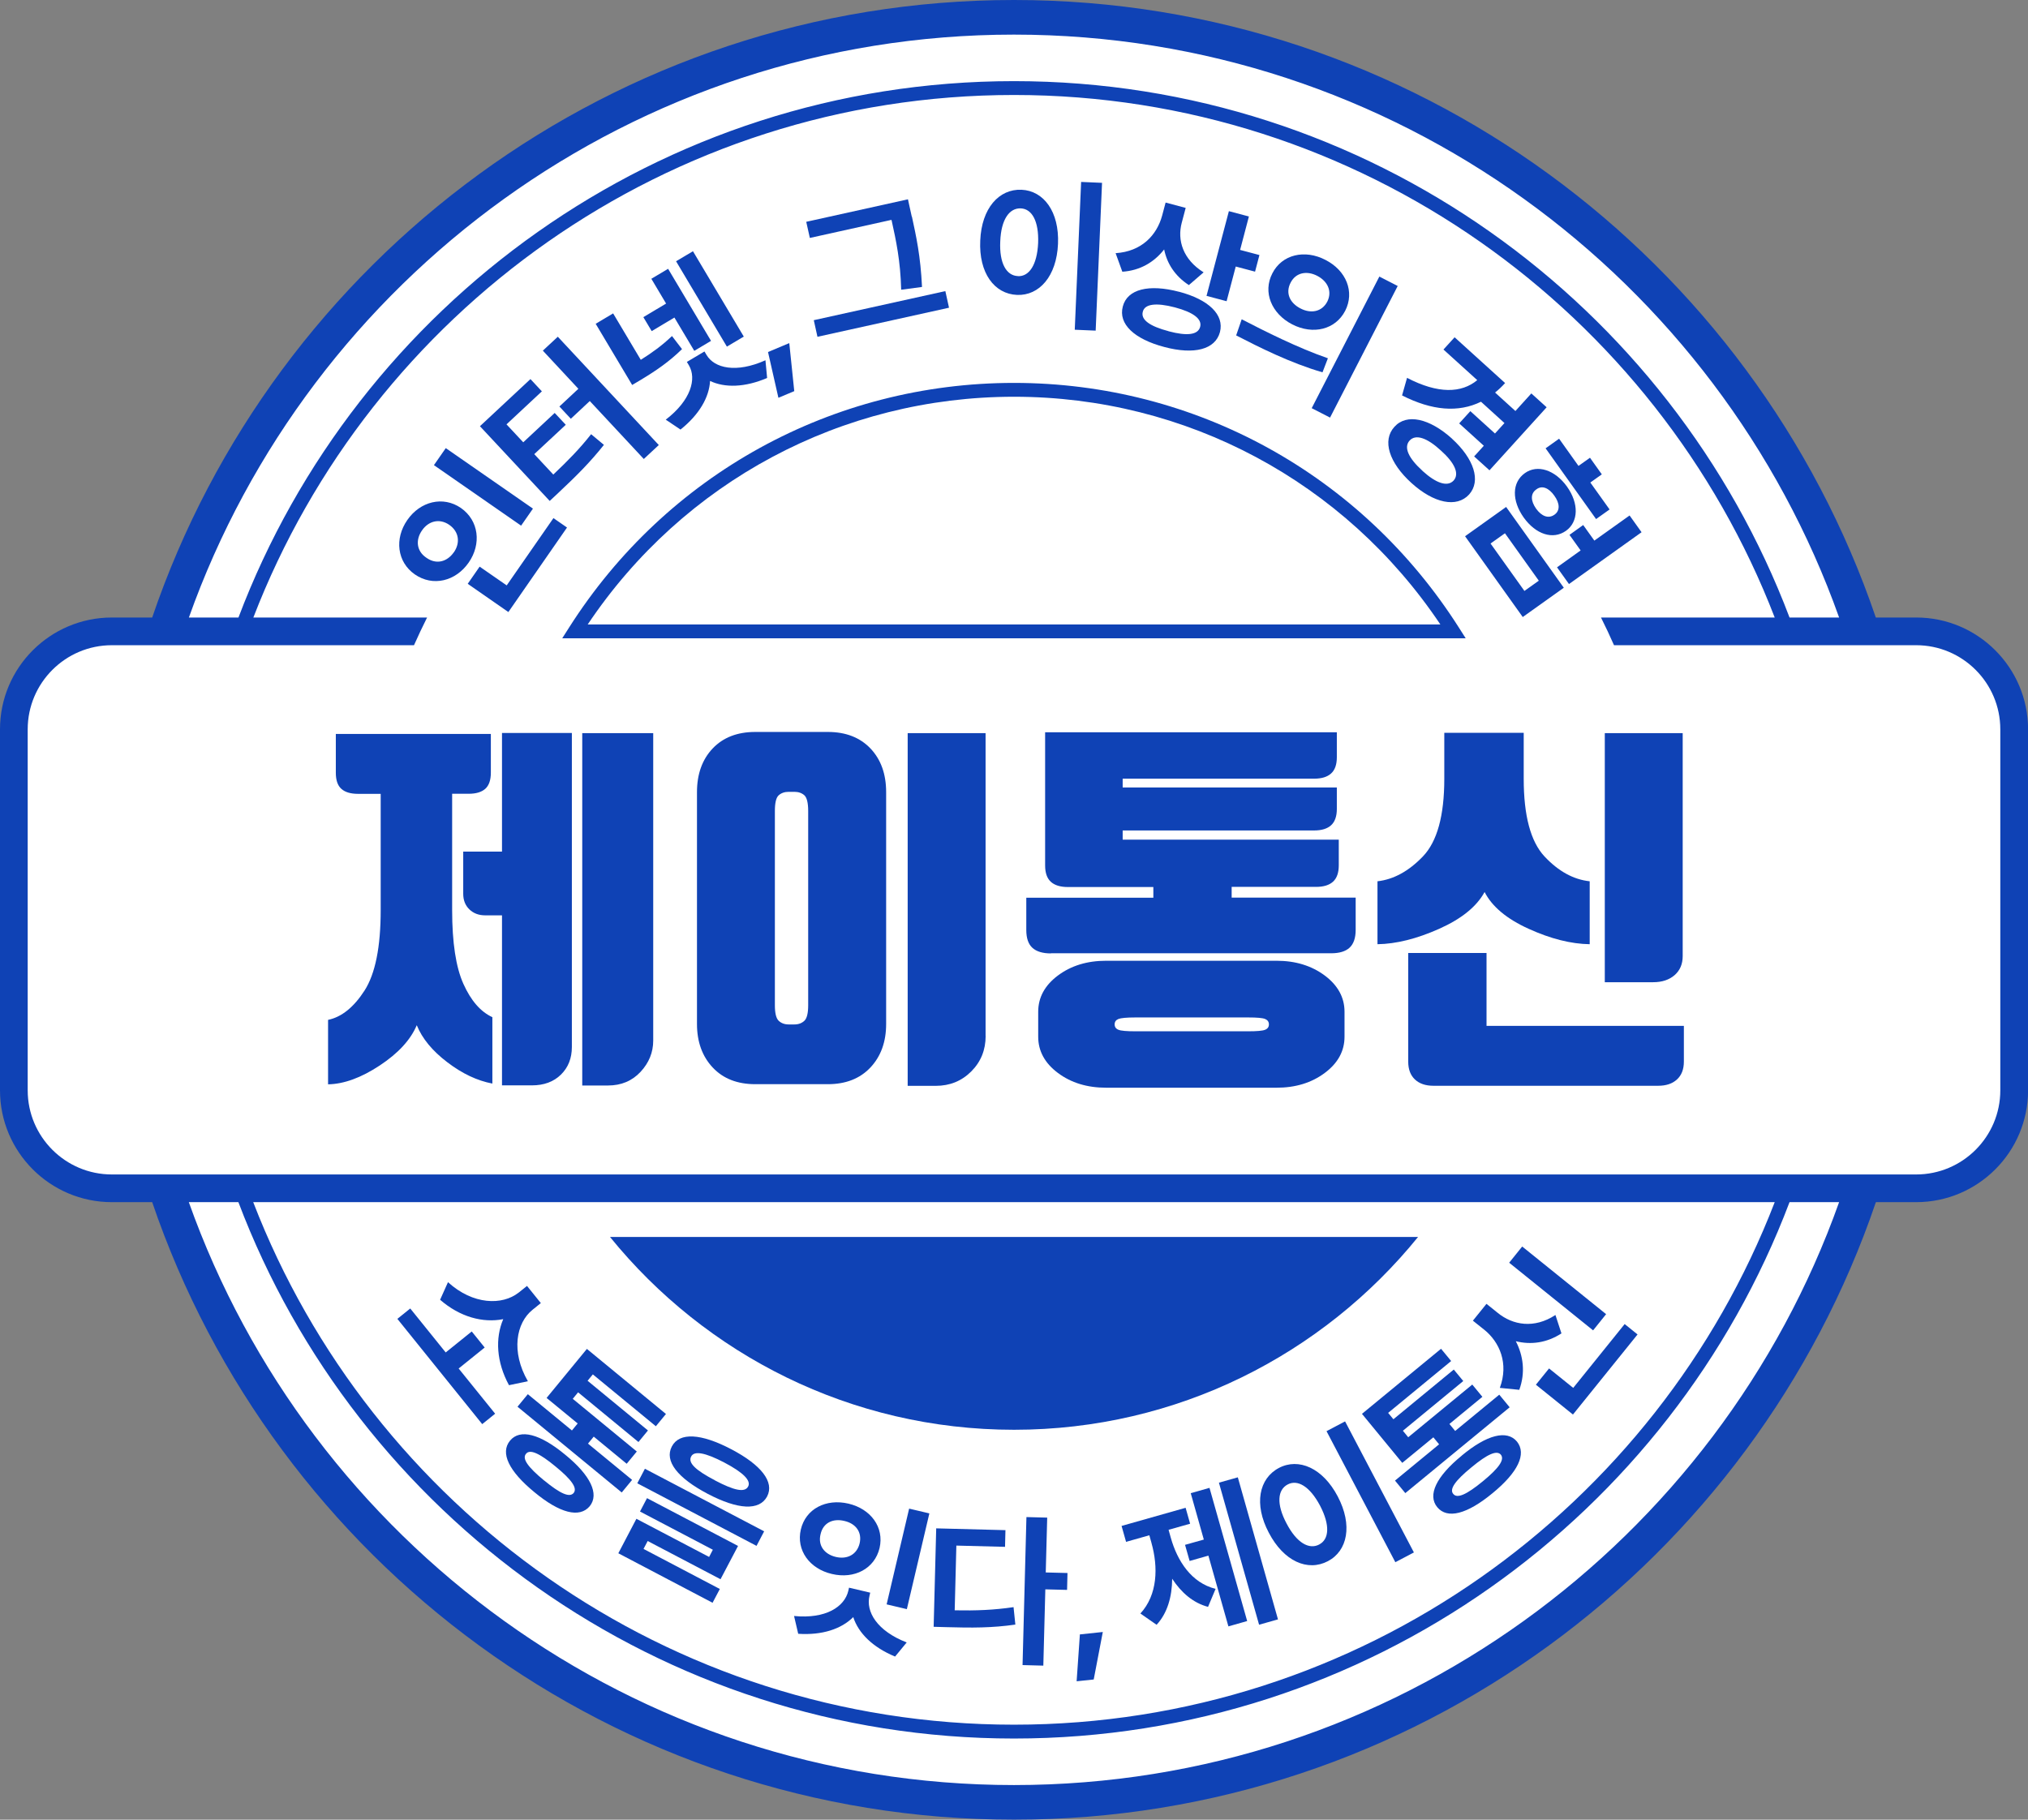
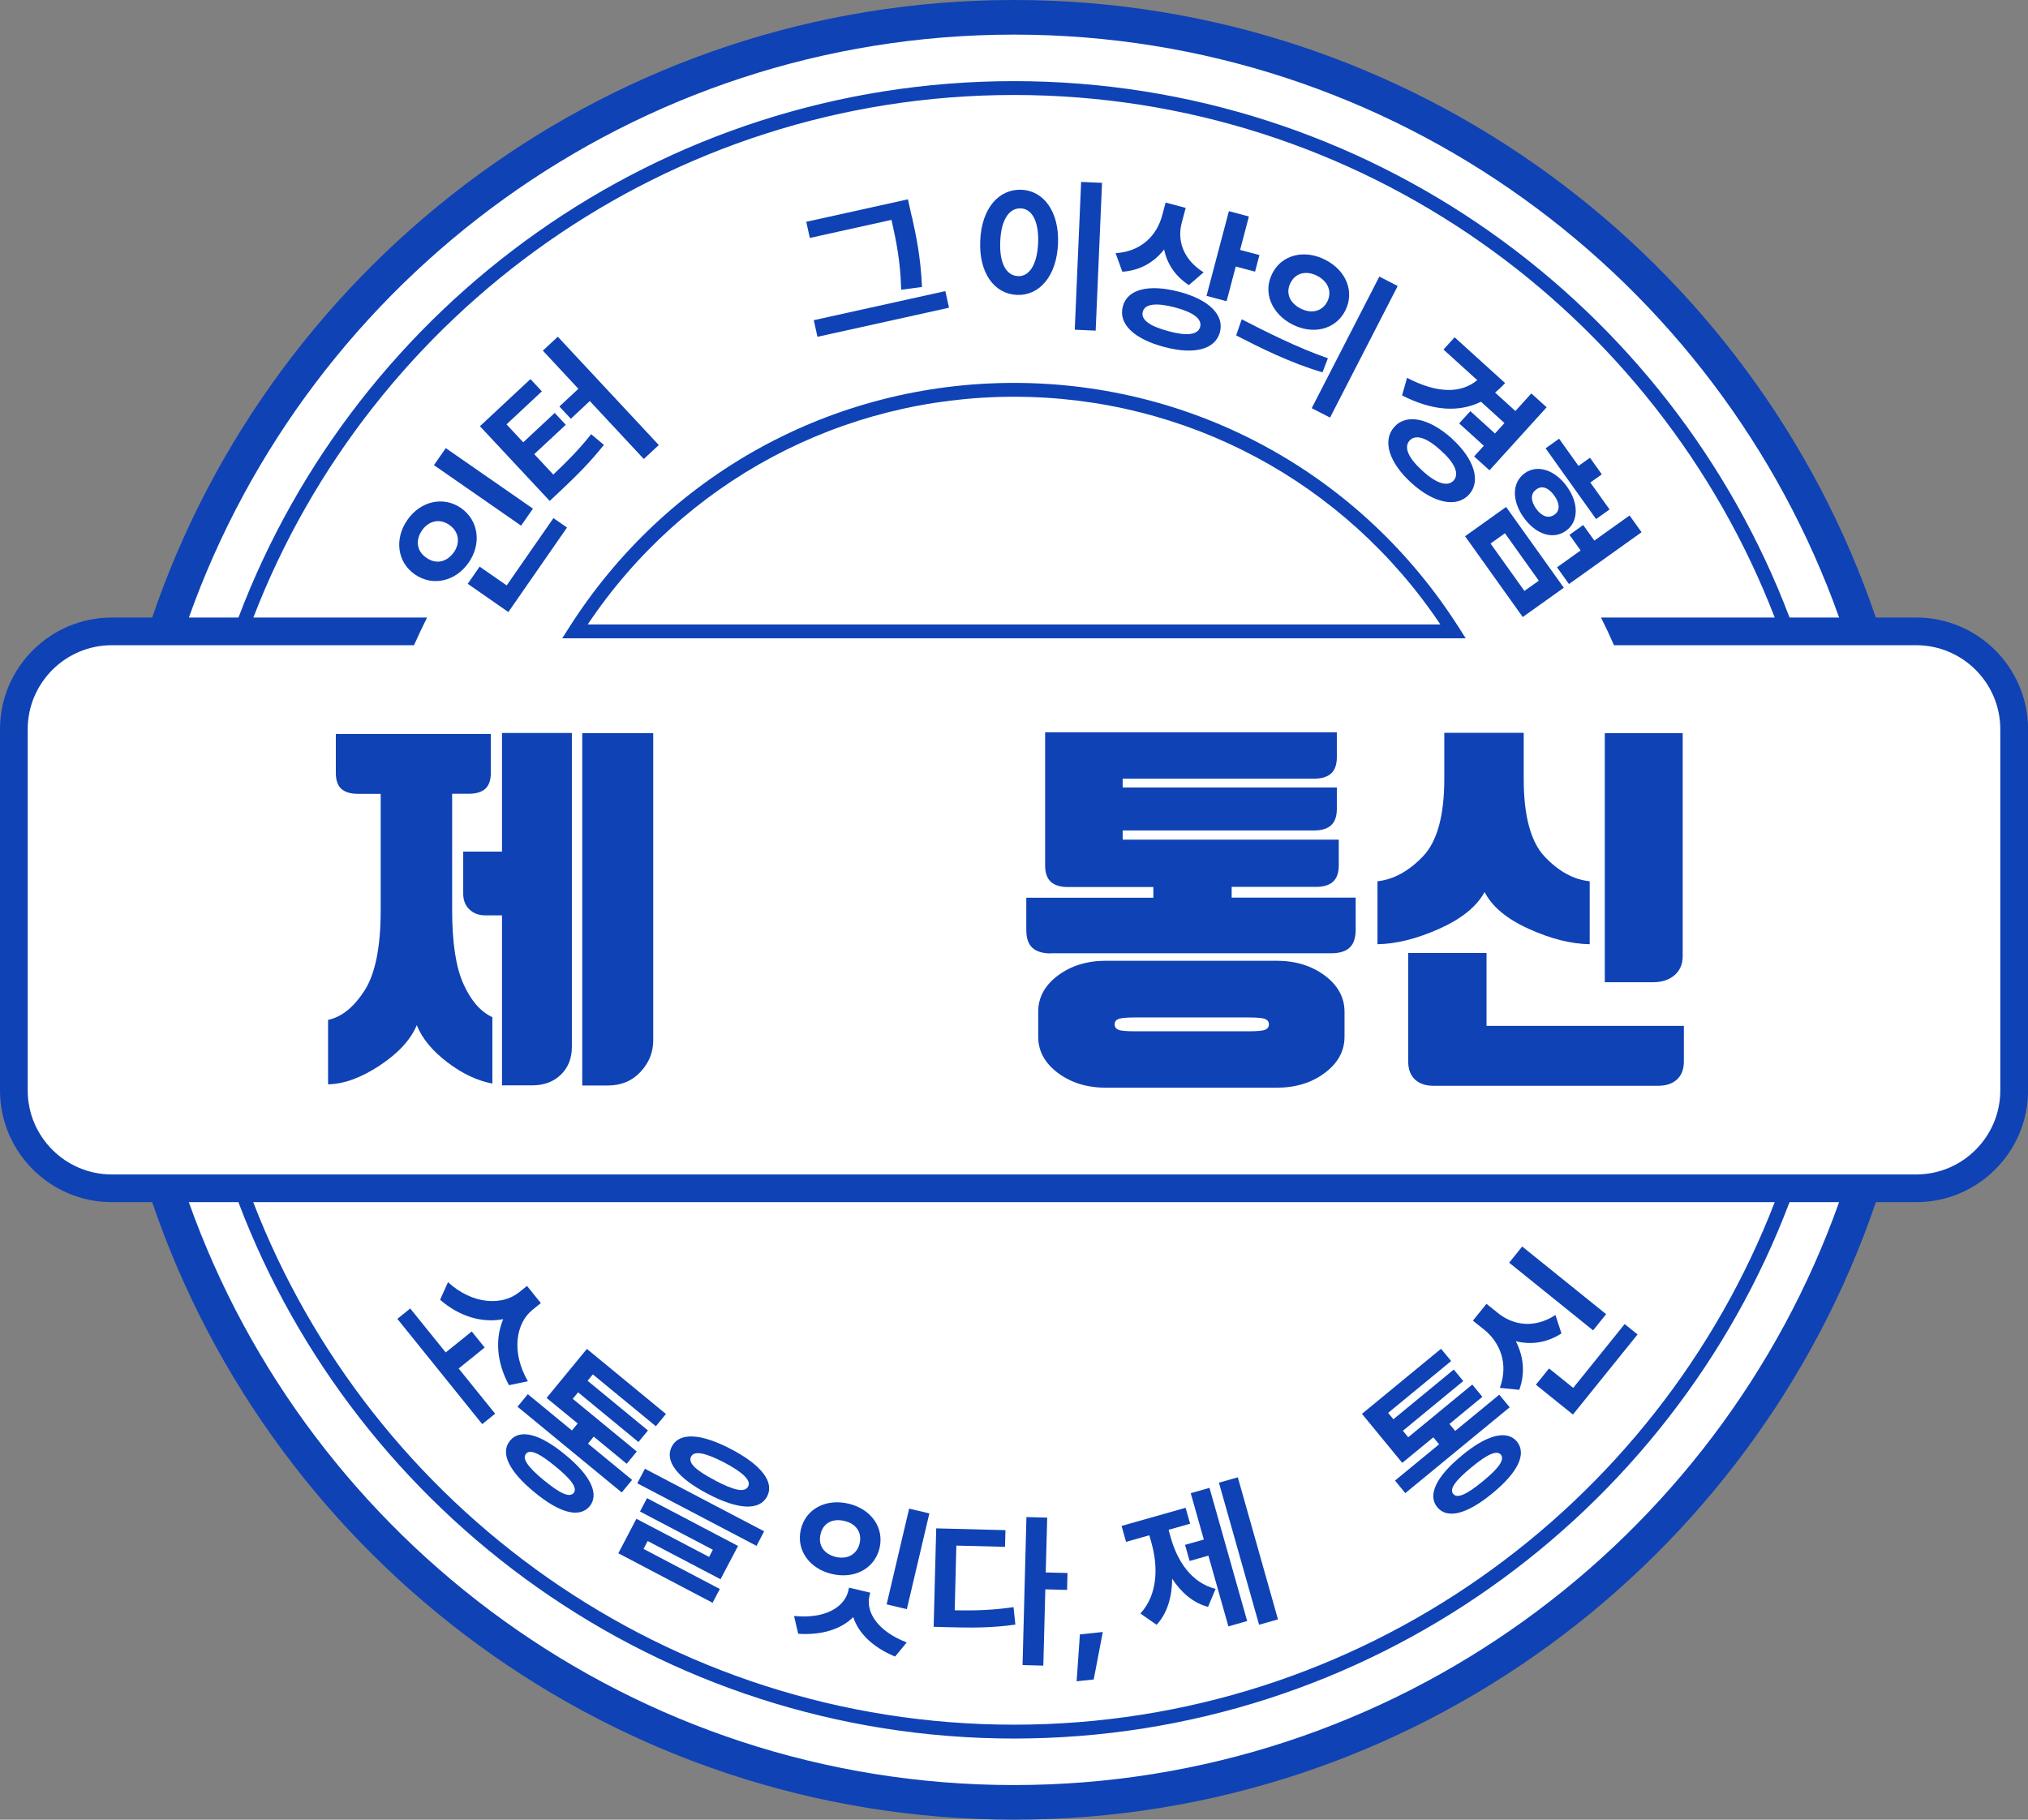
<svg xmlns="http://www.w3.org/2000/svg" id="_레이어_2" data-name="레이어 2" viewBox="0 0 292.89 262.85">
  <rect x="0" y="0" width="292.89" height="262.85" fill="#808080" stroke="none" />
  <defs>
    <style>
      .cls-1 {
        fill: #0f42b5;
      }

      .cls-2 {
        fill: #fff;
      }
    </style>
  </defs>
  <g id="_레이어_1-2" data-name="레이어 1">
    <g>
      <path class="cls-2" d="M276.74,91.2h-7.78C252.06,39.7,203.6,2.5,146.44,2.5S40.83,39.7,23.93,91.2h-7.78c-7.78,0-14.15,6.37-14.15,14.15v52.15c0,7.78,6.37,14.15,14.15,14.15h7.78c16.9,51.51,65.36,88.7,122.52,88.7s105.62-37.2,122.52-88.7h7.78c7.78,0,14.15-6.37,14.15-14.15v-52.15c0-7.78-6.37-14.15-14.15-14.15Z" />
      <g>
        <g>
          <path class="cls-1" d="M58.83,75.11c1.86-2.69,5.16-3.51,7.74-1.73,2.6,1.82,2.98,5.2,1.12,7.88-1.87,2.7-5.17,3.52-7.78,1.71-2.57-1.78-2.96-5.17-1.08-7.86ZM65.55,79.78c.92-1.33.79-2.95-.67-3.97-1.43-.98-3-.54-3.92.79-.97,1.37-.82,3,.61,3.96,1.45,1.04,3.01.59,3.97-.78ZM76.97,73.47l-1.71,2.46-12.59-8.74,1.71-2.46,12.59,8.74ZM67.55,84.33l1.72-2.48,3.91,2.71,6.75-9.72,1.96,1.36-8.47,12.21-5.87-4.08Z" />
          <path class="cls-1" d="M69.32,61.56l7.29-6.8,1.65,1.77-5.11,4.77,2.42,2.59,4.54-4.24,1.6,1.71-4.55,4.24,2.75,2.95c2.15-2.04,3.81-3.73,5.46-5.83l1.85,1.54c-1.96,2.47-3.93,4.45-6.6,6.95l-1.23,1.15-10.08-10.8ZM95.14,64.29l-2.16,2.01-7.8-8.37-2.74,2.56-1.65-1.77,2.74-2.56-5.13-5.51,2.16-2.01,14.58,15.64Z" />
-           <path class="cls-1" d="M92.55,51.97c1.6-1,3.08-2.07,4.5-3.43l1.45,1.89c-1.87,1.83-3.76,3.12-5.97,4.45l-1.23.73-5.27-8.84,2.52-1.5,3.99,6.7ZM92.92,45.81l3.28-1.96-2.13-3.58,2.42-1.44,6.2,10.41-2.42,1.44-2.87-4.81-3.28,1.96-1.2-2.01ZM99.5,52.78l-.3-.5,2.54-1.51.3.5c1.13,1.92,4.27,2.67,8.51.77l.24,2.56c-3.21,1.37-6.1,1.44-8.24.43-.13,2.35-1.55,4.85-4.27,7.02l-2.13-1.43c3.65-2.8,4.48-5.92,3.35-7.84ZM97.64,37.74l2.44-1.45,7.34,12.33-2.44,1.45-7.34-12.33Z" />
-           <path class="cls-1" d="M114.71,56.5l-2.29.96-1.5-6.61,3.07-1.29.72,6.94Z" />
          <path class="cls-1" d="M131.7,31.28c.62,2.86,1.25,5.69,1.46,10.17l-3.01.4c-.1-4.18-.75-7.16-1.36-9.93l-.04-.16-11.79,2.61-.52-2.33,14.69-3.25.55,2.5ZM117.53,46.25l19-4.2.53,2.4-19,4.2-.53-2.4Z" />
          <path class="cls-1" d="M147.53,27.41c3.21.14,5.47,3.18,5.27,7.82-.2,4.68-2.71,7.5-5.92,7.37-3.28-.14-5.53-3.17-5.31-7.85.19-4.65,2.69-7.48,5.97-7.34ZM147,39.89c1.62.08,2.78-1.6,2.93-4.78.12-3.16-.89-4.94-2.5-5.01-1.66-.07-2.85,1.61-2.97,4.77-.15,3.17.89,4.95,2.55,5.01ZM158.24,47.76l-3.02-.13.92-21.35,3.02.13-.92,21.35Z" />
          <path class="cls-1" d="M173.83,39.34l-2.13,1.84c-2-1.3-3.16-3.11-3.57-5.15-1.44,1.84-3.47,3.05-6.04,3.22l-.97-2.68c3.75-.24,5.95-2.59,6.72-5.43l.5-1.88,2.9.77-.57,2.15c-.67,2.5.16,5.29,3.16,7.16ZM170.28,42.14c4.27,1.13,6.56,3.32,5.91,5.83-.68,2.53-3.74,3.29-8.01,2.16-4.36-1.14-6.7-3.33-6.02-5.86.65-2.51,3.77-3.27,8.13-2.12ZM168.77,47.85c2.67.71,4.25.53,4.56-.64.3-1.12-.97-2.1-3.65-2.81-2.71-.71-4.35-.5-4.63.62-.33,1.16,1.01,2.11,3.72,2.82ZM177.47,30.5l2.9.77-1.27,4.83,2.79.74-.63,2.4-2.79-.74-1.32,5.01-2.9-.77,3.23-12.24Z" />
          <path class="cls-1" d="M191.78,51.75l-.78,2.03c-4.63-1.34-9.15-3.62-12.47-5.33l.8-2.33c3.38,1.75,8.09,4.12,12.44,5.63ZM194.28,44.89c-1.41,2.72-4.63,3.51-7.65,1.97-2.99-1.55-4.29-4.65-2.87-7.38,1.39-2.73,4.68-3.49,7.66-1.94,3.02,1.54,4.25,4.62,2.86,7.35ZM187.81,44.55c1.5.79,3.1.51,3.88-.98.75-1.49.05-2.95-1.46-3.73-1.5-.77-3.09-.48-3.84,1-.78,1.5-.09,2.94,1.42,3.71ZM199.21,39.95l2.65,1.36-9.77,19.01-2.65-1.36,9.77-19.01Z" />
          <path class="cls-1" d="M209.68,63.35c3.2,2.91,4.25,6.12,2.49,8.08-1.8,1.97-5.11,1.25-8.31-1.65-3.25-2.94-4.28-6.16-2.47-8.13,1.76-1.96,5.04-1.23,8.3,1.7ZM215.11,67.93l-2.21-2,1.4-1.54-3.56-3.23,1.61-1.77,3.56,3.23,1.37-1.51-3.39-3.08c-3.26,1.6-7.07,1.29-11.4-.91l.72-2.54c4.49,2.34,7.86,2.22,10.14.33l-4.88-4.42,1.61-1.77,7.29,6.61c-.46.51-.95.98-1.45,1.37l2.94,2.67,2.3-2.54,2.21,2-8.25,9.1ZM205.44,68.02c1.96,1.78,3.6,2.36,4.5,1.39.87-.98.14-2.56-1.84-4.33-1.99-1.84-3.64-2.41-4.52-1.44-.89.98-.15,2.55,1.86,4.37Z" />
          <path class="cls-1" d="M217.52,73.23l8.33,11.67-5.93,4.23-8.33-11.67,5.93-4.23ZM220.16,85.36l2.08-1.48-4.89-6.85-2.08,1.48,4.89,6.85ZM226.31,70.29c1.74,2.44,1.67,5.08-.14,6.38-1.9,1.35-4.37.51-6.11-1.91-1.73-2.44-1.73-5.07.17-6.42,1.81-1.29,4.35-.47,6.09,1.96ZM221.85,73.48c.8,1.1,1.78,1.49,2.66.86.82-.58.77-1.64-.03-2.74-.8-1.14-1.78-1.52-2.58-.92-.89.61-.85,1.66-.05,2.8ZM225.17,63.37l2.8,3.93,1.66-1.18,1.71,2.4-1.66,1.18,2.78,3.89-1.95,1.39-7.29-10.22,1.95-1.39ZM226.6,84.37l-1.73-2.42,3.41-2.44-1.61-2.25,1.98-1.42,1.61,2.25,5.09-3.63,1.73,2.42-10.49,7.49Z" />
        </g>
        <g>
          <path class="cls-1" d="M69.64,205.71l-12.25-15.2,1.86-1.5,5.12,6.35,3.76-3.03,1.87,2.32-3.76,3.03,5.27,6.53-1.86,1.5ZM74.92,186.71l1.19-.96,2,2.48-1.19.96c-2.38,1.9-3.15,6.06-.68,10.33l-2.73.57c-1.82-3.35-2.01-6.78-.83-9.54-2.94.58-6.26-.31-9.12-2.8l1.14-2.54c3.61,3.29,7.85,3.37,10.21,1.5Z" />
          <path class="cls-1" d="M81.65,210.15c3.64,2.97,4.93,5.67,3.52,7.42-1.48,1.76-4.35.99-7.97-2.01-3.7-3.03-5-5.69-3.54-7.46,1.43-1.74,4.32-1,7.99,2.05ZM89.8,215.59l-15.06-12.39,1.49-1.81,6.37,5.24.83-1.01-4.49-3.69,5.82-7.08,11.42,9.4-1.46,1.77-9.1-7.49-.76.92,8.72,7.18-1.37,1.67-8.72-7.18-.77.94,9.25,7.61-1.46,1.77-4.76-3.92-.83,1.01,6.37,5.24-1.49,1.81ZM78.6,213.86c2.32,1.91,3.66,2.5,4.25,1.8.56-.7-.28-1.91-2.6-3.81-2.36-1.96-3.73-2.55-4.28-1.85-.6.69.25,1.91,2.62,3.86Z" />
          <path class="cls-1" d="M93.45,216.41l13.14,6.9-2.53,4.81-10.52-5.52-.6,1.14,11.02,5.79-1.05,1.99-13.61-7.15,2.61-4.98,10.5,5.51.54-1.04-10.52-5.52,1.01-1.93ZM93.14,212.16l17.22,9.04-1.1,2.1-17.22-9.04,1.1-2.1ZM110.79,216.16c-1.12,2.1-4.22,1.91-8.57-.37-4.36-2.29-6.3-4.75-5.19-6.85,1.09-2.08,4.22-1.89,8.58.4,4.35,2.28,6.26,4.74,5.18,6.82ZM103.25,213.84c2.79,1.47,4.32,1.8,4.8.88.44-.84-.66-1.99-3.45-3.46-2.77-1.45-4.35-1.72-4.78-.87-.5.92.66,1.99,3.43,3.44Z" />
          <path class="cls-1" d="M122.52,229.77l.1-.43,3.06.72-.1.43c-.57,2.31,1.08,5.1,5.37,6.76l-1.68,2.04c-3.23-1.34-5.29-3.38-6.04-5.7-1.73,1.72-4.49,2.64-7.95,2.41l-.6-2.57c4.57.45,7.3-1.32,7.84-3.65ZM122.54,217.2c3.23.76,5.18,3.42,4.49,6.41-.71,2.99-3.65,4.52-6.88,3.75-3.24-.75-5.19-3.44-4.49-6.43.7-2.98,3.63-4.49,6.88-3.73ZM120.72,224.9c1.62.38,3.03-.32,3.43-1.96.38-1.65-.58-2.87-2.2-3.24-1.66-.4-3.07.26-3.44,1.91-.41,1.64.55,2.9,2.21,3.29ZM130.97,232.44l-2.92-.69,3.25-13.83,2.92.69-3.25,13.83Z" />
          <path class="cls-1" d="M135.2,220.77l10.01.26-.06,2.41-7.03-.18-.24,9.35c3.09.06,5.65-.04,8.5-.46l.26,2.52c-3.33.48-6.24.48-10,.37l-1.8-.05.37-14.23ZM151.03,227.14l3.14.08-.06,2.44-3.14-.08-.29,11.02-3-.08.56-21.38,3,.08-.21,7.92Z" />
          <path class="cls-1" d="M157.96,242.6l-2.47.26.47-6.77,3.31-.35-1.31,6.85Z" />
          <path class="cls-1" d="M166.3,222.87l-.31-1.1-3.36.95-.65-2.3,9.25-2.62.65,2.3-3.11.88.31,1.11c.95,3.41,3,6.56,6.48,7.42l-1.09,2.6c-2.14-.56-3.86-2.05-5.18-4.06-.02,2.59-.69,4.97-2.25,6.65l-2.34-1.63c2.5-2.71,2.58-6.71,1.6-10.19ZM171.15,223.15l2.71-.76-1.89-6.7,2.71-.77,5.44,19.24-2.71.77-2.89-10.22-2.71.77-.66-2.32ZM184.57,233.92l-2.73.77-5.8-20.52,2.73-.77,5.8,20.52Z" />
-           <path class="cls-1" d="M184.71,212.04c2.84-1.49,6.33,0,8.49,4.12,2.18,4.15,1.42,7.86-1.42,9.35-2.91,1.53-6.37.04-8.54-4.12-2.17-4.11-1.43-7.82,1.47-9.35ZM190.52,223.1c1.44-.74,1.6-2.78.13-5.6-1.48-2.8-3.25-3.83-4.68-3.07-1.47.77-1.65,2.83-.17,5.62,1.47,2.82,3.26,3.83,4.73,3.05ZM204.2,224.25l-2.68,1.41-9.94-18.93,2.68-1.41,9.94,18.93Z" />
          <path class="cls-1" d="M218.02,203.29l-15.06,12.39-1.49-1.81,6.37-5.24-.83-1.01-4.49,3.69-5.82-7.08,11.42-9.4,1.46,1.77-9.1,7.49.76.92,8.72-7.18,1.37,1.66-8.72,7.18.77.94,9.25-7.61,1.46,1.77-4.76,3.92.83,1.01,6.37-5.24,1.49,1.81ZM211.12,210.25c3.61-3,6.51-3.75,7.96-2.02,1.44,1.79.13,4.46-3.5,7.44-3.68,3.05-6.55,3.81-8.01,2.04-1.43-1.74-.15-4.43,3.55-7.45ZM214.17,213.96c2.32-1.91,3.16-3.12,2.59-3.83-.58-.68-1.93-.1-4.24,1.82-2.38,1.94-3.22,3.17-2.64,3.84.56.72,1.92.12,4.29-1.83Z" />
          <path class="cls-1" d="M214.33,192.06l-1.61-1.29,1.96-2.43,1.61,1.29c2.18,1.79,5.28,2.34,8.35.32l.87,2.66c-2.14,1.38-4.41,1.67-6.59,1.13,1.09,2.12,1.4,4.54.5,7.02l-2.81-.28c1.31-3.53-.02-6.61-2.27-8.42ZM231.96,189.83l-1.88,2.34-12.12-9.77,1.88-2.34,12.12,9.77ZM221.82,200.02l1.9-2.35,3.49,2.81,7.43-9.22,1.86,1.5-9.33,11.57-5.35-4.31Z" />
        </g>
        <g>
          <path class="cls-1" d="M70.89,106.01v5.6c0,1.07-.27,1.85-.8,2.33-.54.48-1.34.72-2.41.72h-2.38v16.8c0,4.69.54,8.25,1.63,10.67,1.09,2.42,2.48,4.02,4.18,4.8v9.59c-2.18-.41-4.35-1.43-6.51-3.08-2.16-1.64-3.63-3.43-4.41-5.35-.89,2.11-2.67,4.05-5.35,5.82-2.68,1.77-5.17,2.68-7.46,2.72v-9.31c1.96-.41,3.71-1.82,5.27-4.24,1.55-2.42,2.33-6.29,2.33-11.61v-16.8h-3.27c-1.07,0-1.88-.24-2.41-.72-.54-.48-.8-1.26-.8-2.33v-5.6h22.4ZM82.59,151.24c0,1.63-.53,2.96-1.58,3.99-1.05,1.03-2.45,1.55-4.19,1.55h-4.32v-24.56h-2.44c-.92,0-1.68-.29-2.27-.86-.59-.57-.89-1.32-.89-2.25v-6.1h5.6v-17.13h10.09v45.35ZM84.08,105.9h10.26v44.41c0,1.7-.61,3.21-1.83,4.52s-2.79,1.97-4.71,1.97h-3.71v-50.89Z" />
-           <path class="cls-1" d="M100.66,114.43c0-2.62.76-4.73,2.27-6.32s3.57-2.38,6.15-2.38h10.48c2.59,0,4.64.8,6.15,2.38,1.51,1.59,2.27,3.69,2.27,6.32v33.48c0,2.59-.76,4.68-2.27,6.29-1.52,1.61-3.57,2.41-6.15,2.41h-10.48c-2.59,0-4.64-.8-6.15-2.41s-2.27-3.71-2.27-6.29v-33.48ZM111.91,145.2c0,1.15.18,1.89.55,2.25.37.35.85.53,1.44.53h.83c.59,0,1.07-.18,1.44-.53.37-.35.55-1.1.55-2.25v-28.05c0-1.18-.19-1.94-.55-2.27-.37-.33-.85-.5-1.44-.5h-.83c-.59,0-1.07.17-1.44.5-.37.33-.55,1.09-.55,2.27v28.05ZM142.35,149.64c0,2.03-.69,3.74-2.08,5.13s-3.1,2.08-5.13,2.08h-4.05v-50.95h11.25v43.74Z" />
          <path class="cls-1" d="M151.77,137.72c-1.18,0-2.07-.27-2.66-.8-.59-.53-.89-1.39-.89-2.58v-4.66h18.35v-1.55h-12.36c-1.07,0-1.89-.25-2.44-.75-.55-.5-.83-1.28-.83-2.36v-19.24h42.13v3.6c0,1.07-.28,1.86-.83,2.35-.55.5-1.37.75-2.44.75h-27.66v1.27h30.93v3.1c0,1.07-.28,1.86-.83,2.36-.55.5-1.37.75-2.44.75h-27.66v1.33h31.21v3.71c0,1.07-.28,1.86-.83,2.36s-1.37.75-2.44.75h-12.2v1.55h17.91v4.66c0,1.18-.3,2.04-.89,2.58-.59.54-1.48.8-2.66.8h-40.47ZM194.18,149.75c0,2.07-.95,3.82-2.86,5.24-1.9,1.42-4.22,2.13-6.96,2.13h-24.61c-2.74,0-5.06-.71-6.96-2.13s-2.85-3.17-2.85-5.24v-3.6c0-2.07.95-3.82,2.85-5.24,1.9-1.42,4.22-2.13,6.96-2.13h24.61c2.73,0,5.05.71,6.96,2.13,1.9,1.42,2.86,3.17,2.86,5.24v3.6ZM183.26,147.97c0-.37-.19-.63-.55-.78-.37-.15-1.18-.22-2.44-.22h-16.3c-1.26,0-2.07.08-2.44.22-.37.15-.55.41-.55.78s.18.63.55.78,1.18.22,2.44.22h16.3c1.26,0,2.07-.07,2.44-.22s.55-.41.55-.78Z" />
          <path class="cls-1" d="M214.41,128.85c-1.15,2.11-3.34,3.88-6.57,5.32-3.23,1.44-6.2,2.18-8.9,2.22v-9.09c2.33-.26,4.52-1.46,6.57-3.6,2.05-2.14,3.08-5.88,3.08-11.2v-6.65h11.47v6.65c0,5.32,1,9.06,2.99,11.2,2,2.14,4.18,3.35,6.54,3.6v9.09c-2.7-.04-5.64-.78-8.81-2.22-3.18-1.44-5.3-3.22-6.37-5.32ZM207.04,156.84c-1.15,0-2.04-.3-2.69-.91-.65-.61-.97-1.47-.97-2.58v-15.69h11.31v10.53h28.5v5.16c0,1.11-.33,1.97-1,2.58-.66.61-1.57.91-2.72.91h-32.43ZM243.02,138.11c0,1.15-.39,2.06-1.16,2.74-.78.68-1.81,1.03-3.1,1.03h-6.99v-35.98h11.25v32.21Z" />
        </g>
        <g>
          <path class="cls-1" d="M211.69,92.2H81.2l.98-1.54c14.07-22.14,38.09-35.35,64.26-35.35s50.19,13.22,64.26,35.35l.98,1.54ZM84.87,90.2h123.15c-13.82-20.63-36.7-32.89-61.57-32.89s-47.75,12.26-61.57,32.89Z" />
          <path class="cls-1" d="M276.74,89.2h-5.83C253.29,37.38,204.15,0,146.44,0S39.6,37.38,21.98,89.2h-5.83c-8.9,0-16.15,7.24-16.15,16.15v52.15c0,8.9,7.24,16.15,16.15,16.15h5.83c17.63,51.82,66.76,89.2,124.47,89.2s106.84-37.38,124.47-89.2h5.83c8.9,0,16.15-7.24,16.15-16.15v-52.15c0-8.9-7.24-16.15-16.15-16.15ZM146.44,5c54.91,0,101.75,35.19,119.17,84.2h-7.16c-17.11-45.23-60.86-77.48-112.01-77.48S51.54,43.97,34.44,89.2h-7.16C44.7,40.19,91.53,5,146.44,5ZM146.44,257.85c-54.91,0-101.75-35.19-119.17-84.2h7.16c17.11,45.23,60.86,77.48,112.01,77.48s94.9-32.25,112.01-77.48h7.16c-17.42,49.01-64.26,84.2-119.17,84.2ZM36.58,173.65h219.73c-17.01,44.1-59.84,75.48-109.87,75.48s-92.86-31.38-109.87-75.48ZM288.89,157.5c0,6.7-5.45,12.15-12.15,12.15H16.15c-6.7,0-12.15-5.45-12.15-12.15v-52.15c0-6.7,5.45-12.15,12.15-12.15h43.64c.6-1.35,1.23-2.68,1.89-4h-25.09C53.59,45.1,96.42,13.72,146.44,13.72s92.86,31.38,109.87,75.48h-25.09c.66,1.32,1.29,2.65,1.88,4h43.64c6.7,0,12.15,5.45,12.15,12.15v52.15Z" />
-           <path class="cls-1" d="M88.1,178.68c13.77,16.98,34.78,27.85,58.35,27.85s44.58-10.87,58.35-27.85h-116.7Z" />
        </g>
      </g>
    </g>
  </g>
</svg>